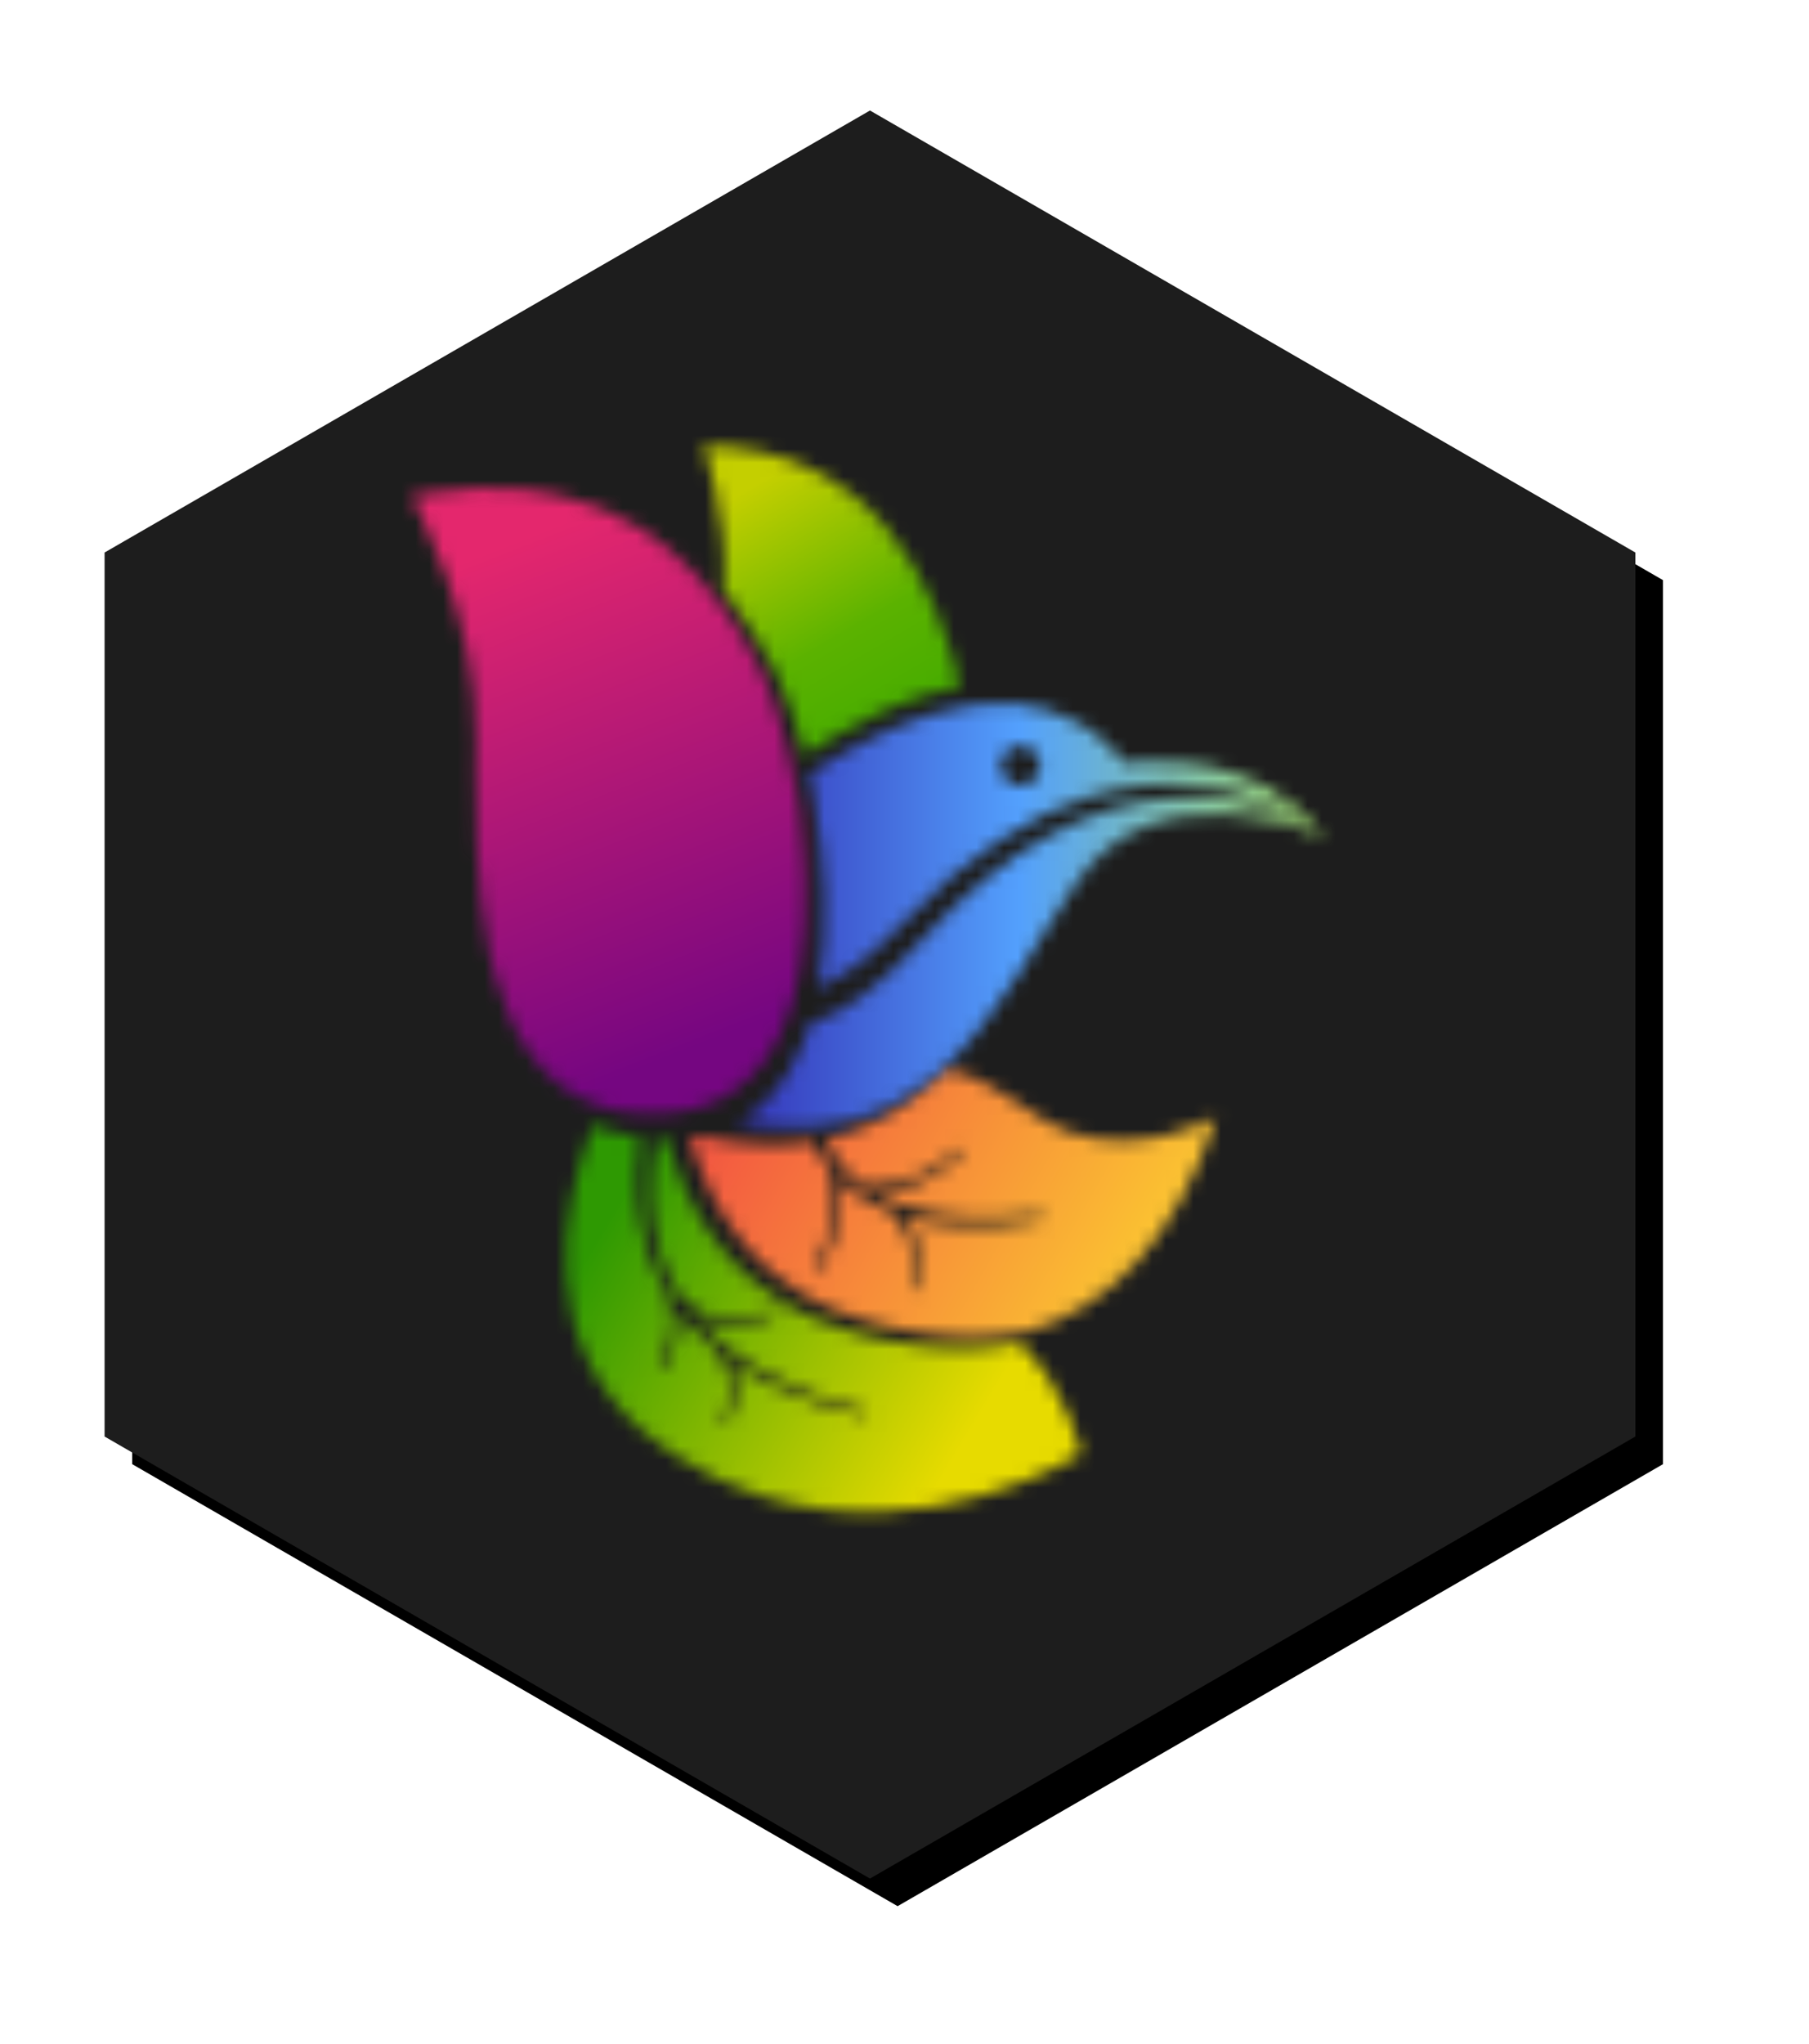
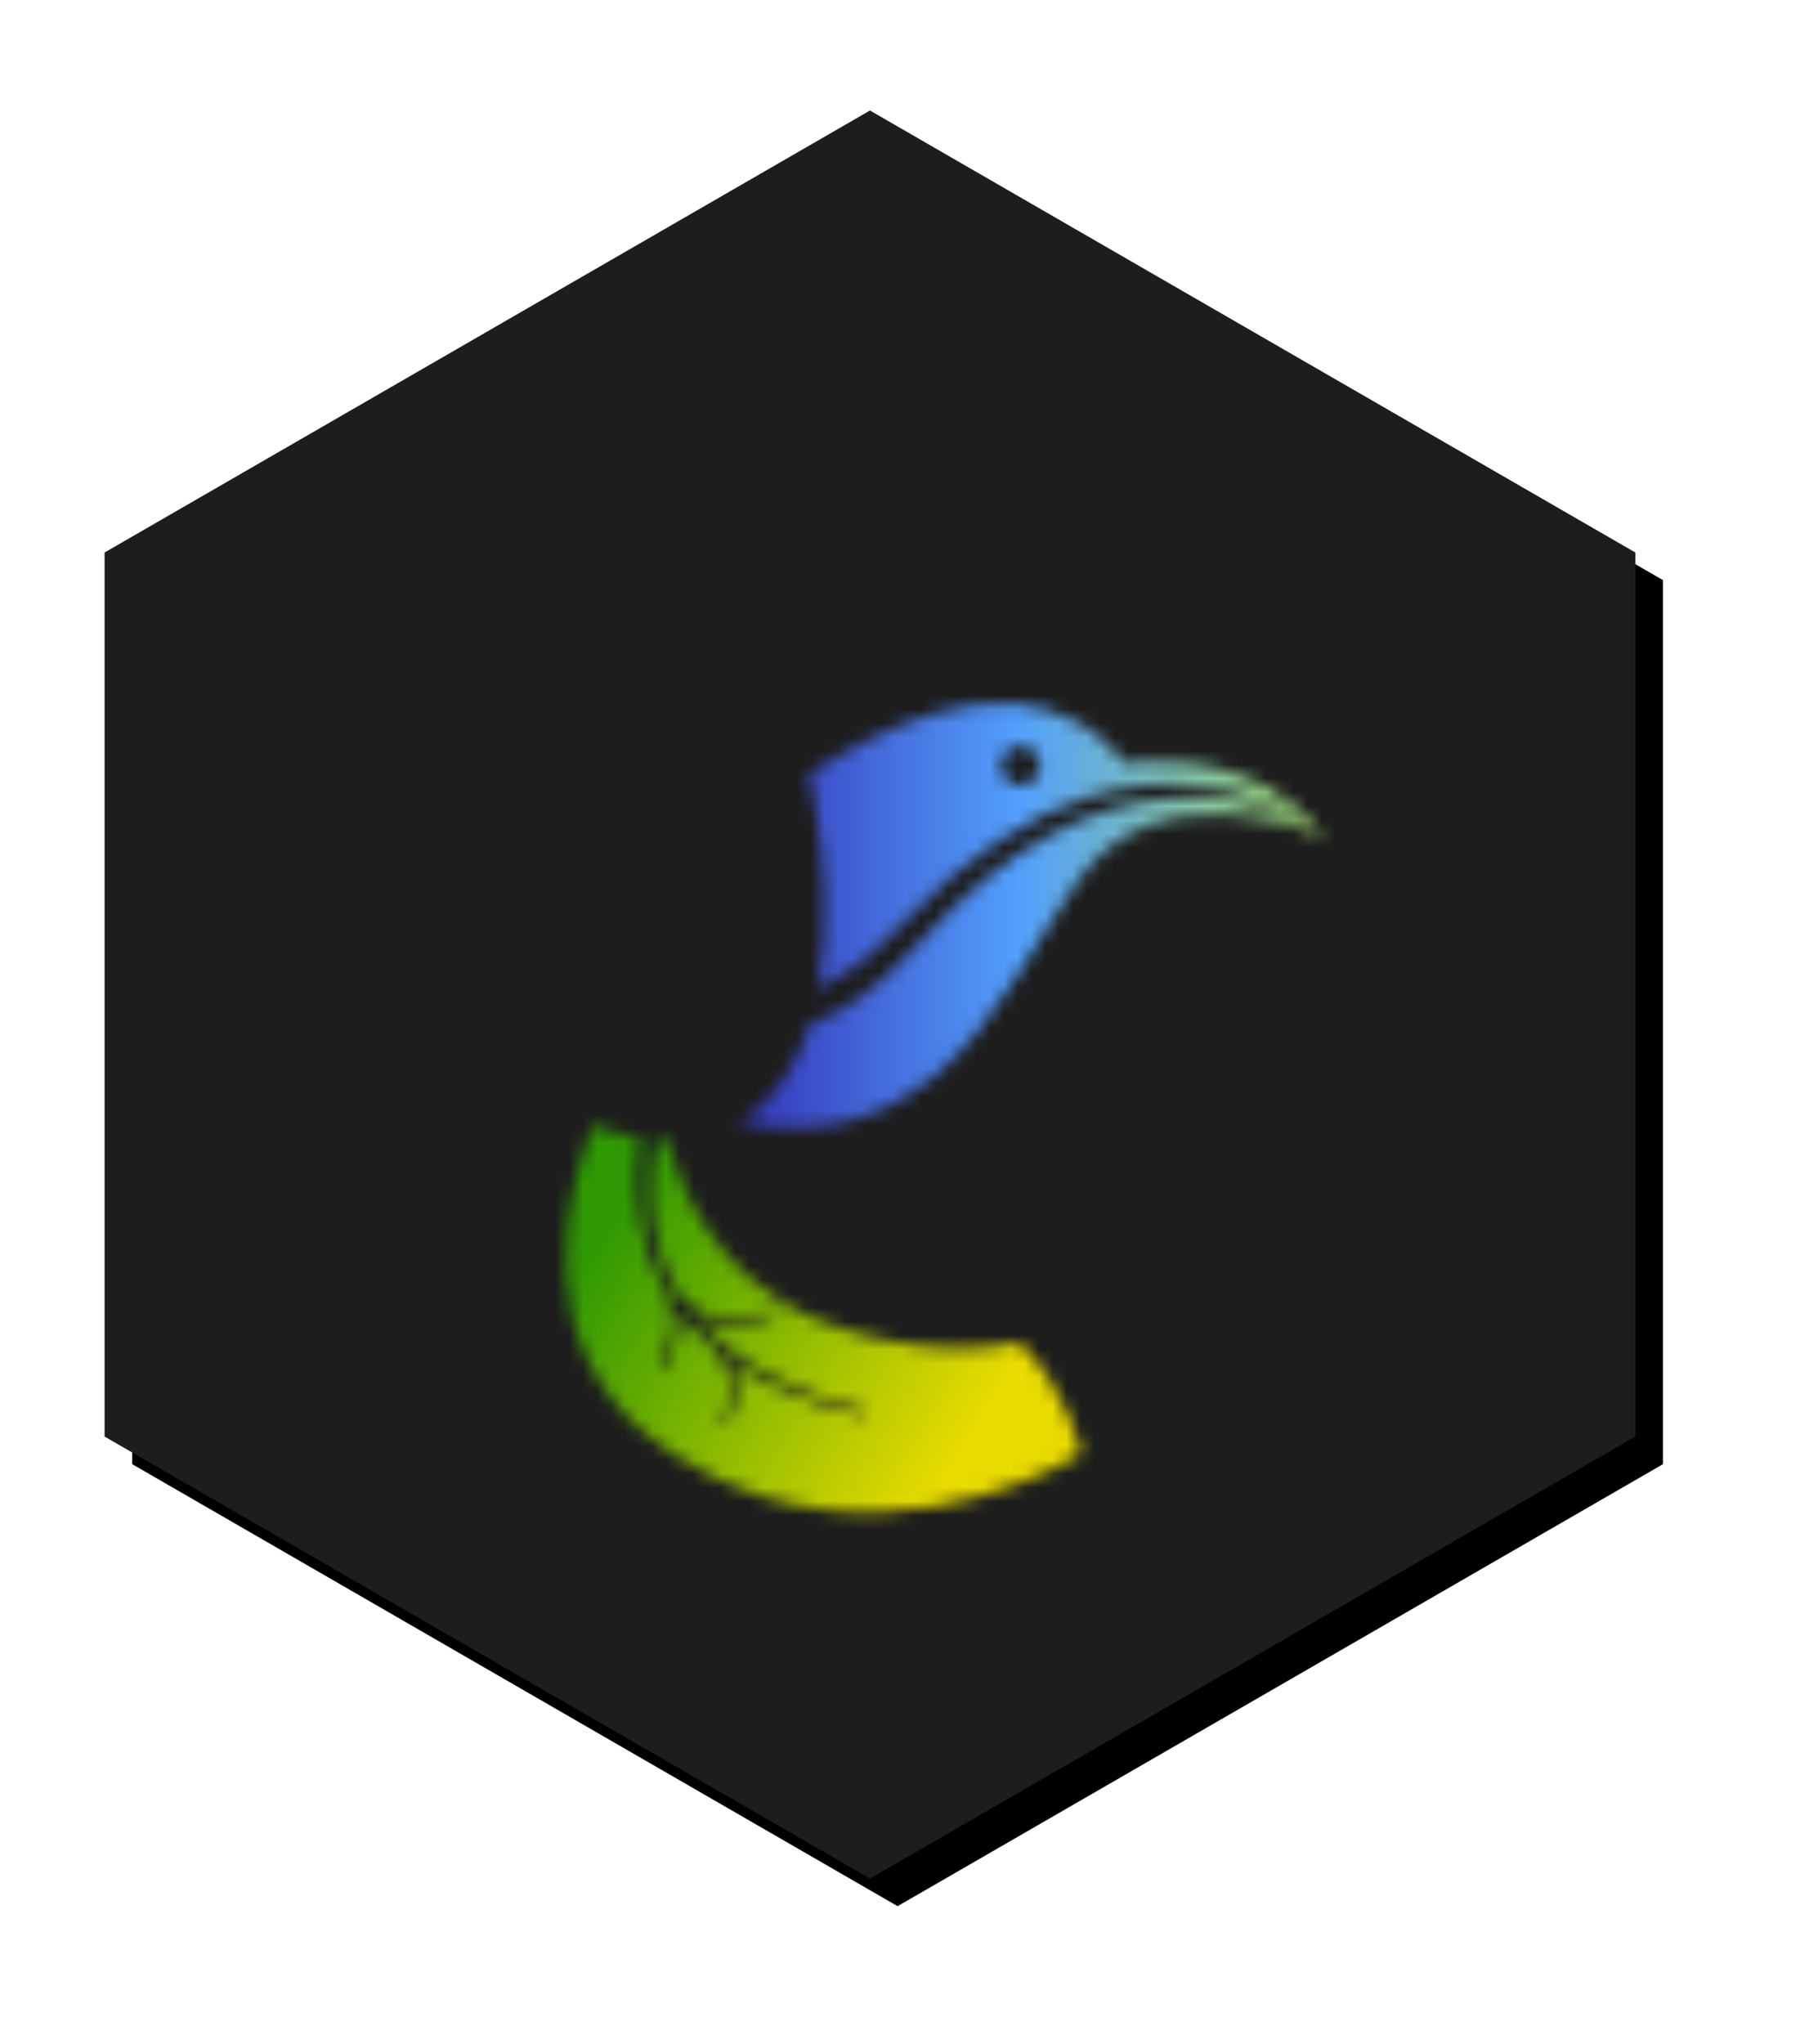
<svg xmlns="http://www.w3.org/2000/svg" xmlns:xlink="http://www.w3.org/1999/xlink" width="131px" height="148px" viewBox="0 0 131 148" version="1.1">
  <title>app_zoo</title>
  <desc>Created with Sketch.</desc>
  <defs>
    <polygon id="path-1" points="64 0 119.426 32 119.426 96 64 128 8.574 96 8.574 32" />
    <filter x="-4.2%" y="-11.2%" width="111.6%" height="125.5%" filterUnits="objectBoundingBox" id="filter-2">
      <feMorphology radius="1" operator="dilate" in="SourceAlpha" result="shadowSpreadOuter1" />
      <feOffset dx="2" dy="2" in="shadowSpreadOuter1" result="shadowOffsetOuter1" />
      <feGaussianBlur stdDeviation="4" in="shadowOffsetOuter1" result="shadowBlurOuter1" />
      <feColorMatrix values="0 0 0 0 0   0 0 0 0 0   0 0 0 0 0  0 0 0 0.5 0" type="matrix" in="shadowBlurOuter1" />
    </filter>
-     <path d="M18.546,0.151 C18.631,0.162 18.718,0.183 18.805,0.205 C22.424,1.034 24.81,3.754 27.261,4.632 C32.814,6.631 37.927,3.727 38.163,3.593 L38.163,3.593 C35.195,12.658 30.315,17.376 24.61,19.127 C24.218,19.208 23.83,19.273 23.437,19.327 C23.14,19.375 22.85,19.402 22.548,19.429 C22.462,19.44 22.375,19.445 22.289,19.456 C21.95,19.483 21.599,19.505 21.255,19.515 C20.791,19.532 20.329,19.532 19.86,19.515 L19.86,19.515 L19.817,19.515 C19.704,19.515 19.596,19.51 19.477,19.505 C19.386,19.505 19.294,19.499 19.203,19.489 C19.047,19.483 18.89,19.472 18.74,19.462 C18.443,19.44 18.147,19.413 17.845,19.38 L17.845,19.38 C17.694,19.365 17.544,19.348 17.398,19.332 C16.8,19.257 16.203,19.159 15.599,19.047 C15.298,18.988 14.996,18.929 14.7,18.858 C14.544,18.826 14.398,18.793 14.247,18.756 C14.096,18.718 13.946,18.681 13.795,18.643 C13.493,18.573 13.191,18.492 12.89,18.406 C12.066,18.174 11.285,17.899 10.557,17.597 C10.455,17.555 10.358,17.512 10.266,17.468 C10.089,17.393 9.911,17.312 9.733,17.226 C9.631,17.178 9.534,17.129 9.431,17.075 C9.281,17.005 9.136,16.93 8.99,16.849 C8.866,16.784 8.742,16.72 8.624,16.65 C8.441,16.548 8.258,16.44 8.085,16.332 C8.02,16.294 7.956,16.251 7.891,16.213 C7.298,15.837 6.744,15.437 6.226,15.012 C6.125,14.931 6.027,14.845 5.925,14.759 C5.828,14.678 5.736,14.597 5.645,14.517 L5.645,14.517 L5.607,14.484 C5.515,14.403 5.43,14.323 5.343,14.242 C5.23,14.134 5.111,14.021 5.004,13.908 C4.934,13.838 4.864,13.768 4.794,13.692 C4.702,13.606 4.616,13.515 4.53,13.418 C4.276,13.143 4.034,12.863 3.803,12.577 C3.523,12.239 3.259,11.888 3.016,11.532 C2.946,11.435 2.887,11.338 2.822,11.247 C2.779,11.188 2.736,11.123 2.698,11.064 C2.639,10.972 2.58,10.881 2.527,10.79 C2.45,10.676 2.381,10.557 2.316,10.444 C2.262,10.358 2.208,10.272 2.16,10.18 C2.1,10.078 2.041,9.976 1.988,9.873 C1.923,9.75 1.852,9.631 1.793,9.512 C1.643,9.222 1.497,8.931 1.363,8.645 C1.314,8.543 1.271,8.435 1.222,8.332 C1.174,8.23 1.131,8.128 1.088,8.02 C1.045,7.918 1.001,7.816 0.959,7.713 L0.894,7.56 L0.894,7.56 L0.834,7.406 C0.797,7.304 0.753,7.196 0.716,7.1 C0.641,6.889 0.565,6.69 0.501,6.485 C0.463,6.383 0.431,6.286 0.398,6.184 C0.329,5.979 0.269,5.78 0.21,5.58 C0.178,5.473 0.146,5.365 0.119,5.252 L0.119,5.252 L0.075,5.101 C0.285,5.074 0.496,5.036 0.695,4.993 L0.695,4.993 L0.77,4.977 C1.12,5.063 1.47,5.134 1.815,5.198 C2.332,5.295 2.839,5.376 3.329,5.435 C3.759,5.489 4.185,5.532 4.595,5.559 C6.162,5.672 7.61,5.612 8.947,5.391 C9.292,6.141 9.717,6.819 10.212,7.428 C10.374,8.107 10.45,8.759 10.445,9.399 C10.455,9.534 10.445,9.669 10.433,9.82 C10.428,9.9 10.423,9.981 10.418,10.068 C10.407,10.289 10.396,10.498 10.353,10.713 L10.353,10.713 L10.245,11.37 L10.068,12.045 C10.003,12.33 9.895,12.605 9.782,12.89 C9.723,13.03 9.668,13.175 9.62,13.31 C9.507,13.574 9.378,13.832 9.243,14.091 C9.167,14.242 9.092,14.393 9.017,14.544 C8.969,14.641 9.011,14.759 9.109,14.812 C9.205,14.862 9.324,14.824 9.378,14.727 C9.453,14.582 9.534,14.441 9.609,14.301 C9.76,14.037 9.906,13.773 10.041,13.483 C10.094,13.348 10.153,13.213 10.218,13.073 C10.342,12.788 10.477,12.491 10.552,12.179 L10.552,12.179 L10.762,11.495 L10.896,10.816 C10.956,10.584 10.977,10.348 10.999,10.094 C11.005,10.019 11.015,9.944 11.026,9.862 C11.042,9.706 11.058,9.545 11.052,9.394 C11.07,9.049 11.058,8.688 11.026,8.311 C12.039,9.275 13.277,10.03 14.727,10.563 C15.055,10.967 15.325,11.382 15.54,11.812 C15.593,11.91 15.637,12.012 15.674,12.114 C15.701,12.174 15.729,12.233 15.761,12.308 C15.831,12.47 15.895,12.621 15.939,12.788 L15.939,12.788 L16.1,13.294 L16.214,13.849 C16.272,14.07 16.289,14.301 16.31,14.549 C16.321,14.673 16.332,14.797 16.348,14.91 C16.364,15.141 16.359,15.378 16.359,15.616 C16.359,15.75 16.353,15.879 16.359,16.014 C16.359,16.121 16.445,16.213 16.558,16.213 C16.666,16.213 16.757,16.127 16.763,16.014 C16.763,15.885 16.768,15.755 16.779,15.626 C16.79,15.378 16.8,15.136 16.795,14.877 C16.784,14.759 16.779,14.641 16.768,14.517 C16.757,14.263 16.746,13.999 16.692,13.751 L16.692,13.751 L16.596,13.175 L16.45,12.642 C16.407,12.454 16.337,12.27 16.262,12.076 C16.235,12.022 16.214,11.964 16.191,11.904 C16.149,11.78 16.1,11.656 16.047,11.554 C15.944,11.328 15.826,11.102 15.691,10.875 C20.371,12.206 25.462,11.058 25.515,11.048 C25.618,11.021 25.689,10.919 25.667,10.816 C25.65,10.709 25.559,10.638 25.446,10.649 C23.501,10.854 21.772,10.919 20.15,10.838 C19.871,10.832 19.591,10.805 19.316,10.778 C19.154,10.763 18.998,10.746 18.847,10.736 C18.557,10.709 18.271,10.665 17.98,10.622 C17.835,10.6 17.694,10.579 17.56,10.563 C16.617,10.374 15.831,10.186 15.071,9.906 C14.544,9.711 14.043,9.485 13.568,9.233 C14.031,9.19 14.473,9.108 14.877,9.001 C15.044,8.974 15.201,8.92 15.351,8.871 C15.426,8.845 15.497,8.824 15.583,8.797 C15.804,8.726 16.035,8.656 16.25,8.553 L16.25,8.553 L16.908,8.263 L17.506,7.929 C17.802,7.784 18.061,7.59 18.314,7.406 C18.438,7.321 18.562,7.234 18.696,7.142 C18.933,6.959 19.16,6.76 19.386,6.561 C19.51,6.452 19.633,6.345 19.757,6.237 C19.844,6.168 19.854,6.043 19.785,5.957 C19.714,5.871 19.591,5.855 19.504,5.925 C19.37,6.028 19.241,6.13 19.116,6.237 C18.89,6.42 18.664,6.604 18.438,6.765 C18.303,6.847 18.174,6.932 18.05,7.019 C17.791,7.191 17.55,7.352 17.275,7.477 L17.275,7.477 L16.681,7.784 L16.035,8.036 C15.841,8.123 15.637,8.176 15.416,8.236 C15.336,8.257 15.26,8.279 15.179,8.306 C15.039,8.344 14.91,8.387 14.753,8.403 C14.075,8.559 13.326,8.618 12.529,8.58 C11.936,8.155 11.43,7.676 11.026,7.169 C10.53,6.544 10.148,5.887 9.906,5.209 C11.188,4.929 12.362,4.503 13.456,3.964 C14.494,3.452 15.454,2.839 16.348,2.138 C16.736,1.837 17.113,1.519 17.473,1.185 C17.845,0.856 18.201,0.511 18.546,0.151 Z" id="path-3" />
    <linearGradient x1="0%" y1="33.132%" x2="102%" y2="67.205%" id="linearGradient-5">
      <stop stop-color="#F24A43" offset="0%" />
      <stop stop-color="#FDE02D" offset="100%" />
    </linearGradient>
    <path d="M2.221,0.245 C2.625,0.434 3.039,0.595 3.481,0.736 C4.149,0.951 4.86,1.102 5.625,1.193 C5.614,1.28 5.598,1.365 5.588,1.452 C5.377,3.009 5.34,4.425 5.458,5.783 C5.657,8.212 6.39,10.545 7.559,12.484 L7.559,12.484 L7.607,12.624 C7.79,13.222 7.882,13.793 7.877,14.353 C7.882,14.439 7.877,14.525 7.871,14.616 L7.871,14.616 L7.86,14.773 C7.85,14.913 7.845,15.053 7.818,15.198 L7.818,15.198 L7.747,15.629 L7.629,16.077 C7.586,16.259 7.521,16.432 7.445,16.62 C7.408,16.712 7.37,16.809 7.338,16.895 C7.262,17.073 7.176,17.239 7.09,17.412 C7.041,17.51 6.993,17.606 6.945,17.704 C6.896,17.8 6.934,17.919 7.036,17.972 C7.133,18.021 7.252,17.983 7.306,17.887 C7.354,17.789 7.408,17.698 7.462,17.601 C7.559,17.429 7.656,17.256 7.742,17.062 C7.78,16.97 7.818,16.884 7.86,16.793 C7.941,16.605 8.033,16.405 8.081,16.195 L8.081,16.195 L8.221,15.737 L8.313,15.296 C8.35,15.139 8.367,14.983 8.383,14.81 L8.383,14.81 L8.394,14.66 C8.41,14.552 8.421,14.439 8.415,14.347 C8.426,14.153 8.421,13.96 8.41,13.755 L8.41,13.755 L8.464,13.83 C9.159,14.74 9.988,15.597 10.99,16.437 L10.99,16.437 L11.012,16.47 C11.287,16.772 11.523,17.165 11.707,17.595 C11.895,18.043 12.003,18.484 12.046,18.921 C12.056,18.99 12.056,19.055 12.056,19.125 L12.056,19.125 L12.062,19.249 C12.067,19.357 12.073,19.464 12.056,19.583 L12.056,19.583 L12.035,19.922 L11.976,20.283 C11.959,20.429 11.917,20.569 11.873,20.725 C11.852,20.8 11.83,20.875 11.814,20.946 C11.765,21.086 11.711,21.226 11.658,21.366 C11.626,21.447 11.593,21.528 11.561,21.609 C11.523,21.711 11.571,21.824 11.674,21.867 L11.674,21.867 L11.75,21.883 C11.83,21.883 11.906,21.834 11.938,21.759 L11.938,21.759 L12.035,21.538 C12.1,21.388 12.17,21.237 12.229,21.075 C12.25,21 12.277,20.929 12.299,20.86 C12.359,20.698 12.412,20.531 12.439,20.364 L12.439,20.364 L12.52,19.987 L12.563,19.637 C12.579,19.513 12.584,19.39 12.584,19.238 L12.584,19.238 L12.584,19.125 C12.59,19.033 12.59,18.942 12.579,18.867 C12.563,18.409 12.466,17.924 12.294,17.429 C12.606,17.649 12.929,17.865 13.268,18.054 C13.371,18.113 13.468,18.172 13.57,18.237 C13.769,18.36 13.974,18.484 14.19,18.586 L14.19,18.586 L15.127,19.061 C17.066,20.003 19.248,20.741 21.806,21.317 C21.919,21.339 22.022,21.275 22.049,21.167 C22.075,21.059 22.01,20.951 21.903,20.925 C19.113,20.208 16.791,19.33 14.803,18.242 L14.803,18.242 L13.91,17.741 C13.721,17.639 13.543,17.52 13.371,17.396 C13.268,17.326 13.166,17.262 13.058,17.191 C12.628,16.928 12.224,16.605 11.83,16.292 L11.83,16.292 L11.561,16.077 L11.517,16.022 L11.41,15.963 C10.823,15.446 10.279,14.913 9.795,14.358 L9.795,14.358 L9.945,14.418 C10.591,14.649 11.216,14.778 11.792,14.8 C11.906,14.81 12.019,14.81 12.127,14.805 L12.127,14.805 L12.288,14.805 C12.445,14.805 12.606,14.805 12.762,14.778 L12.762,14.778 L13.237,14.725 L13.673,14.628 C13.894,14.59 14.098,14.52 14.298,14.455 C14.389,14.423 14.481,14.391 14.588,14.358 C14.776,14.289 14.959,14.207 15.138,14.121 C15.24,14.078 15.337,14.035 15.434,13.991 C15.536,13.949 15.58,13.835 15.542,13.733 C15.498,13.631 15.386,13.582 15.283,13.62 C15.18,13.658 15.078,13.701 14.976,13.739 C14.798,13.814 14.62,13.884 14.454,13.943 C14.357,13.965 14.26,13.997 14.157,14.024 C13.969,14.083 13.786,14.137 13.592,14.164 L13.592,14.164 L13.166,14.239 L12.708,14.277 C12.569,14.293 12.433,14.289 12.288,14.283 L12.288,14.283 L12.127,14.277 C12.04,14.277 11.949,14.277 11.841,14.261 C11.308,14.224 10.742,14.083 10.166,13.852 C9.616,13.626 9.115,13.324 8.717,12.979 C7.295,10.9 6.498,8.379 6.401,5.675 C6.347,4.452 6.449,3.132 6.697,1.748 C6.724,1.592 6.756,1.436 6.789,1.28 C7.058,1.296 7.332,1.296 7.612,1.285 C7.635,1.382 7.662,1.479 7.689,1.57 C7.72,1.684 7.753,1.797 7.785,1.91 C7.85,2.12 7.914,2.325 7.984,2.54 C8.017,2.643 8.049,2.745 8.087,2.852 C8.156,3.062 8.232,3.273 8.313,3.489 C8.35,3.59 8.394,3.704 8.437,3.811 C8.48,3.919 8.517,4.021 8.566,4.129 C8.609,4.237 8.652,4.344 8.701,4.452 C8.744,4.555 8.787,4.668 8.835,4.77 C8.884,4.878 8.938,4.991 8.98,5.093 C9.121,5.395 9.272,5.696 9.433,5.998 C9.493,6.122 9.563,6.246 9.632,6.375 C9.692,6.483 9.751,6.591 9.816,6.693 C9.864,6.784 9.918,6.876 9.972,6.967 C10.042,7.087 10.117,7.205 10.193,7.323 C10.252,7.42 10.311,7.517 10.37,7.609 C10.414,7.673 10.456,7.738 10.5,7.803 C10.564,7.9 10.635,7.997 10.704,8.099 C10.952,8.466 11.227,8.831 11.517,9.187 C11.761,9.483 12.013,9.774 12.277,10.06 C12.363,10.157 12.46,10.248 12.552,10.346 C12.622,10.42 12.697,10.496 12.768,10.572 C12.881,10.684 13.005,10.803 13.123,10.911 C13.214,10.997 13.301,11.083 13.398,11.164 L13.398,11.164 L13.435,11.201 C13.527,11.288 13.624,11.369 13.727,11.454 C13.829,11.541 13.931,11.628 14.039,11.713 C14.577,12.155 15.153,12.575 15.773,12.963 C15.837,13.006 15.902,13.044 15.972,13.087 C16.15,13.2 16.339,13.313 16.533,13.415 C16.656,13.491 16.786,13.555 16.915,13.626 C17.066,13.712 17.217,13.788 17.373,13.862 C17.475,13.916 17.578,13.965 17.691,14.018 C17.869,14.105 18.052,14.191 18.24,14.272 C18.337,14.315 18.439,14.358 18.542,14.401 C19.296,14.719 20.11,14.999 20.966,15.242 C21.278,15.327 21.591,15.414 21.903,15.49 C22.064,15.532 22.221,15.57 22.377,15.608 C22.533,15.646 22.69,15.683 22.846,15.715 C23.158,15.786 23.471,15.85 23.784,15.91 C24.408,16.028 25.033,16.125 25.652,16.205 C25.803,16.222 25.959,16.238 26.11,16.254 L26.11,16.254 C26.433,16.292 26.74,16.319 27.047,16.34 C27.209,16.351 27.365,16.362 27.527,16.372 C27.624,16.378 27.72,16.384 27.818,16.384 L27.818,16.384 L28.168,16.399 L28.178,16.399 C28.577,16.41 28.97,16.41 29.369,16.399 L29.369,16.399 L29.374,16.399 L29.374,16.394 L29.384,16.399 C29.477,16.399 29.572,16.399 29.665,16.394 C29.983,16.384 30.311,16.367 30.63,16.34 L30.63,16.34 L30.731,16.335 C30.829,16.324 30.92,16.319 31.006,16.308 C31.098,16.297 31.195,16.292 31.287,16.281 C31.502,16.259 31.711,16.232 31.927,16.201 C32.31,16.151 32.687,16.087 33.064,16.012 C36.56,19.303 37.508,23.881 37.546,24.081 L37.546,24.081 L37.551,24.087 C37.551,24.087 34.744,25.847 30.393,27.092 C26.115,28.315 20.342,29.037 14.265,27.087 C12.202,26.424 10.101,25.454 8.017,24.087 C7.235,23.569 6.519,23.035 5.873,22.475 C-1.911,15.759 0.023,6.203 1.951,0.951 C2.043,0.709 2.134,0.471 2.221,0.245 Z" id="path-6" />
    <linearGradient x1="11.539%" y1="35.812%" x2="77.423%" y2="66.918%" id="linearGradient-8">
      <stop stop-color="#2E9902" offset="0%" />
      <stop stop-color="#E7DB00" offset="100%" />
    </linearGradient>
-     <path d="M0.351,0.236 C12.961,0.435 17.249,10.53 18.973,17.699 C18.822,17.726 18.676,17.753 18.525,17.786 C17.151,18.065 15.806,18.496 14.502,19.018 C13.957,19.234 13.414,19.471 12.891,19.719 C10.936,20.629 9.153,21.696 7.688,22.666 C7.122,20.392 6.443,18.426 5.753,16.988 C5.668,16.81 5.582,16.638 5.496,16.476 C4.725,15.027 3.841,13.541 2.807,12.113 C2.495,11.683 2.167,11.252 1.822,10.831 C2.204,5.52 0.399,0.382 0.351,0.241 L0.351,0.241 L0.346,0.236 L0.351,0.236 Z" id="path-9" />
    <linearGradient x1="32.433%" y1="18.963%" x2="63.308%" y2="79.85%" id="linearGradient-11">
      <stop stop-color="#C4CF00" offset="0%" />
      <stop stop-color="#5BB200" offset="65.378%" />
      <stop stop-color="#49AD00" offset="100%" />
    </linearGradient>
    <path d="M17.879,0.137 C21.133,-0.181 24.365,0.513 27.052,3.067 C27.468,3.461 27.871,3.897 28.26,4.381 C28.26,4.381 35.461,3.169 40.681,7.587 C41.403,8.189 42.087,8.911 42.706,9.751 L42.706,9.751 L42.706,9.752 L42.714,9.758 L42.706,9.755 L42.706,9.757 L42.7,9.751 C42.167,9.526 30.65,4.596 24.828,12.951 C21.881,17.169 19.226,22.717 15.062,26.493 L15.062,26.493 L15.057,26.498 C14.97,26.579 14.885,26.655 14.793,26.73 C14.707,26.811 14.615,26.886 14.523,26.967 C14.34,27.118 14.157,27.269 13.974,27.414 C13.333,27.91 12.66,28.362 11.944,28.771 L11.944,28.771 L11.911,28.788 C11.819,28.836 11.728,28.89 11.636,28.938 C11.544,28.987 11.453,29.04 11.356,29.084 C11.168,29.181 10.979,29.272 10.785,29.359 C10.403,29.536 10.005,29.698 9.601,29.844 C9.395,29.918 9.186,29.989 8.976,30.053 C8.765,30.118 8.555,30.177 8.34,30.231 C8.184,30.274 8.028,30.312 7.871,30.349 C7.774,30.371 7.677,30.393 7.58,30.414 L7.58,30.414 L7.505,30.43 C7.343,30.463 7.171,30.495 7.004,30.522 C6.784,30.56 6.557,30.592 6.325,30.619 L6.325,30.619 C6.261,30.63 6.196,30.641 6.132,30.646 L6.132,30.646 L6.029,30.657 L5.927,30.668 C5.84,30.678 5.754,30.684 5.668,30.695 L5.668,30.695 L5.63,30.695 L5.593,30.7 L5.447,30.71 C5.377,30.716 5.308,30.722 5.243,30.727 L5.243,30.727 L5.237,30.722 C5.151,30.727 5.065,30.732 4.979,30.737 L4.979,30.737 L4.925,30.737 C4.828,30.743 4.725,30.749 4.624,30.749 C4.462,30.754 4.3,30.759 4.138,30.759 C3.934,30.759 3.734,30.754 3.53,30.749 C3.384,30.749 3.233,30.743 3.088,30.732 L3.088,30.732 L3.067,30.732 C2.991,30.727 2.905,30.722 2.824,30.716 C2.7,30.71 2.576,30.7 2.447,30.689 L2.447,30.689 L2.388,30.684 C2.317,30.678 2.243,30.673 2.172,30.668 L2.172,30.668 L2.129,30.662 L2.102,30.662 C1.978,30.651 1.849,30.635 1.725,30.619 C1.37,30.581 1.009,30.533 0.642,30.474 L0.642,30.474 L0.508,30.452 C0.405,30.43 0.303,30.414 0.201,30.393 L0.201,30.393 L0.222,30.387 L0.33,30.328 C0.551,30.199 0.767,30.07 0.97,29.93 C1.127,29.822 1.272,29.714 1.424,29.601 L1.424,29.601 L1.585,29.477 C1.65,29.423 1.72,29.364 1.785,29.305 L1.785,29.305 L1.94,29.165 C2.108,29.019 2.264,28.874 2.415,28.718 C3.508,27.602 4.343,26.213 4.962,24.645 C5.146,24.193 5.308,23.724 5.452,23.24 C7.677,22.587 10.289,20.81 13.344,17.406 C20.185,9.795 26.53,7.29 31.561,6.912 C37.911,6.439 42.162,9.358 42.668,9.724 C42.318,9.429 40.287,7.807 37.023,6.778 C36.022,6.466 34.906,6.207 33.689,6.056 C31.325,5.771 28.571,5.905 25.533,6.87 C21.537,8.135 17.039,10.834 12.267,15.887 C11.68,16.506 11.104,17.067 10.543,17.584 C8.959,19.022 7.456,20.04 6.051,20.708 C6.81,16.398 6.53,11.438 5.759,7.074 C5.732,6.93 5.711,6.789 5.679,6.649 C5.588,6.153 5.49,5.663 5.388,5.183 L5.388,5.183 L5.383,5.179 C5.496,5.108 5.614,5.033 5.732,4.958 C6.471,4.484 7.279,3.988 8.146,3.514 C8.323,3.417 8.507,3.314 8.69,3.217 C9.169,2.959 9.67,2.706 10.182,2.463 C10.258,2.426 10.333,2.389 10.414,2.35 C10.548,2.286 10.683,2.227 10.818,2.168 L10.818,2.168 L10.925,2.119 C11.141,2.022 11.356,1.931 11.577,1.839 C11.728,1.774 11.873,1.71 12.024,1.65 L12.024,1.65 L12.277,1.553 C12.369,1.516 12.46,1.483 12.557,1.446 C12.654,1.408 12.751,1.37 12.849,1.337 C12.929,1.305 13.016,1.278 13.096,1.251 C13.328,1.166 13.559,1.09 13.791,1.015 C13.948,0.966 14.109,0.918 14.265,0.869 C14.384,0.832 14.496,0.799 14.615,0.767 C14.75,0.729 14.885,0.691 15.024,0.659 C15.364,0.568 15.709,0.486 16.048,0.422 C16.252,0.379 16.462,0.336 16.673,0.298 C17.077,0.234 17.481,0.174 17.879,0.137 Z M20.697,3.142 C19.91,3.142 19.27,3.783 19.27,4.575 C19.27,5.362 19.91,6.002 20.697,6.002 C21.489,6.002 22.129,5.362 22.129,4.575 C22.129,3.783 21.489,3.142 20.697,3.142 Z" id="path-12" />
    <linearGradient x1="0.258%" y1="49.75%" x2="101.258%" y2="49.75%" id="linearGradient-14">
      <stop stop-color="#3023AE" offset="0%" />
      <stop stop-color="#53A0FD" offset="47.525%" />
      <stop stop-color="#B4EC51" offset="100%" />
    </linearGradient>
-     <path d="M1.636,0.399 C3.829,0.076 5.833,-0.005 7.659,0.119 C8.019,0.14 8.37,0.173 8.714,0.216 C9.473,0.297 10.201,0.421 10.901,0.577 C13.099,1.062 15.006,1.87 16.665,2.894 C17.43,3.367 18.141,3.879 18.803,4.433 C20.322,5.683 21.604,7.132 22.698,8.641 C22.843,8.84 22.984,9.039 23.118,9.238 C23.226,9.395 23.333,9.551 23.435,9.707 C23.495,9.793 23.554,9.885 23.608,9.971 C23.705,10.122 23.802,10.268 23.894,10.418 C24.206,10.919 24.502,11.42 24.782,11.921 C24.95,12.222 25.117,12.519 25.272,12.82 C25.342,12.95 25.412,13.085 25.477,13.224 L25.477,13.224 L25.52,13.305 C25.574,13.418 25.628,13.537 25.682,13.66 C25.757,13.823 25.833,13.989 25.903,14.162 C25.968,14.313 26.026,14.469 26.091,14.63 C26.199,14.9 26.301,15.18 26.404,15.471 C26.447,15.6 26.49,15.724 26.533,15.853 C26.754,16.5 26.964,17.194 27.158,17.927 C27.223,18.153 27.281,18.38 27.336,18.616 C27.373,18.74 27.4,18.864 27.433,18.993 L27.433,18.993 L27.433,18.999 L27.454,19.085 L27.454,19.096 C27.492,19.258 27.534,19.425 27.572,19.591 C27.621,19.802 27.67,20.012 27.713,20.227 C27.755,20.426 27.799,20.626 27.836,20.825 C27.88,21.035 27.923,21.245 27.961,21.46 C27.988,21.595 28.009,21.73 28.036,21.87 C28.063,22.016 28.084,22.161 28.111,22.311 L28.111,22.311 L28.111,22.322 C28.165,22.485 28.209,22.64 28.257,22.802 L28.257,22.802 L28.257,22.807 L28.338,23.513 C28.386,23.917 28.424,24.321 28.456,24.725 L28.456,24.725 L28.461,24.801 L28.467,24.843 L28.467,24.854 C28.499,25.129 28.526,25.404 28.553,25.683 L28.553,25.683 L28.601,26.217 C28.607,26.309 28.618,26.4 28.623,26.492 L28.623,26.492 L28.628,26.584 L28.633,26.664 L28.639,26.767 C28.65,26.901 28.66,27.041 28.666,27.181 L28.666,27.181 L28.677,27.375 C28.693,27.585 28.698,27.795 28.709,28.005 C28.715,28.091 28.715,28.178 28.715,28.258 C28.725,28.426 28.73,28.592 28.73,28.759 C28.752,29.605 28.742,30.445 28.704,31.275 C28.698,31.404 28.693,31.533 28.682,31.658 C28.677,31.781 28.671,31.911 28.66,32.034 C28.607,32.831 28.521,33.618 28.402,34.383 L28.402,34.383 L28.397,34.415 C28.365,34.598 28.338,34.776 28.305,34.948 C28.273,35.136 28.235,35.326 28.197,35.514 C28.159,35.703 28.122,35.886 28.079,36.069 L28.079,36.069 L28.063,36.139 C28.047,36.209 28.03,36.279 28.009,36.349 C27.961,36.564 27.907,36.775 27.847,36.979 C27.831,37.039 27.815,37.092 27.799,37.146 C27.777,37.222 27.755,37.296 27.729,37.372 C27.718,37.431 27.696,37.49 27.681,37.544 L27.681,37.544 L27.659,37.599 L27.616,37.728 L27.605,37.76 C27.567,37.884 27.525,38.019 27.475,38.142 L27.475,38.142 L27.465,38.186 L27.422,38.31 L27.384,38.417 L27.378,38.428 L27.368,38.455 L27.363,38.46 C27.341,38.52 27.319,38.578 27.292,38.638 L27.292,38.638 L27.277,38.687 L27.244,38.757 L27.228,38.795 C27.19,38.902 27.147,39.005 27.098,39.107 L27.098,39.107 L27.098,39.118 C27.066,39.188 27.034,39.258 27.002,39.328 L27.002,39.328 L26.985,39.366 C26.904,39.543 26.818,39.721 26.732,39.893 L26.732,39.893 L26.71,39.931 C26.679,40.001 26.646,40.06 26.609,40.125 L26.609,40.125 L26.565,40.206 C26.522,40.287 26.473,40.367 26.431,40.448 L26.431,40.448 L26.404,40.491 L26.301,40.669 L26.243,40.766 C26.172,40.873 26.102,40.982 26.032,41.089 L26.032,41.089 L25.968,41.191 L25.908,41.272 C25.849,41.359 25.79,41.445 25.73,41.526 L25.73,41.526 L25.66,41.617 L25.574,41.73 L25.563,41.741 L25.483,41.849 C25.428,41.919 25.374,41.984 25.31,42.053 L25.31,42.053 L25.197,42.188 L25.132,42.258 C25.073,42.328 25.014,42.387 24.955,42.452 L24.955,42.452 L24.917,42.489 L24.831,42.576 C24.767,42.646 24.702,42.71 24.631,42.781 L24.631,42.781 L24.599,42.813 L24.513,42.894 L24.492,42.915 L24.362,43.028 L24.233,43.141 C24.168,43.201 24.104,43.254 24.039,43.303 L24.039,43.303 L24.039,43.308 L23.883,43.427 C23.812,43.481 23.743,43.534 23.673,43.583 C23.597,43.637 23.527,43.686 23.452,43.74 C23.258,43.874 23.053,43.998 22.837,44.117 L22.837,44.117 L22.736,44.176 L22.687,44.203 L22.611,44.24 L22.569,44.267 L22.445,44.327 L22.412,44.343 L22.261,44.412 L22.218,44.434 L22.153,44.466 C22.051,44.515 21.95,44.558 21.847,44.595 L21.847,44.595 L21.831,44.601 L21.803,44.617 L21.793,44.617 L21.755,44.633 L21.744,44.639 L21.669,44.666 L21.599,44.693 L21.443,44.752 C21.356,44.784 21.271,44.811 21.184,44.838 L21.184,44.838 L21.114,44.86 L21.071,44.876 L20.99,44.897 C20.893,44.924 20.791,44.951 20.694,44.978 C20.591,45.01 20.484,45.037 20.382,45.059 L20.382,45.059 L20.226,45.096 L20.209,45.096 L20.053,45.129 L19.961,45.145 L19.956,45.145 L19.816,45.172 C19.687,45.193 19.547,45.216 19.412,45.231 C19.288,45.247 19.159,45.264 19.03,45.28 L19.03,45.28 L18.965,45.285 C18.863,45.296 18.76,45.301 18.652,45.312 C18.577,45.317 18.502,45.323 18.426,45.328 L18.426,45.328 L18.329,45.334 L18.21,45.334 C18.141,45.339 18.071,45.344 18.001,45.339 L18.001,45.339 L17.974,45.339 C17.898,45.344 17.823,45.344 17.747,45.344 C17.672,45.35 17.597,45.35 17.527,45.35 C17.456,45.35 17.387,45.35 17.317,45.344 C17.247,45.344 17.182,45.344 17.112,45.339 L17.112,45.339 L16.961,45.334 L16.913,45.334 C16.568,45.317 16.234,45.285 15.906,45.247 L15.906,45.247 L15.803,45.237 C15.696,45.22 15.588,45.205 15.479,45.183 L15.479,45.183 L15.334,45.161 L15.205,45.134 C15.06,45.108 14.914,45.081 14.769,45.043 C14.666,45.022 14.564,44.995 14.462,44.968 C14.284,44.924 14.106,44.87 13.934,44.816 C13.513,44.682 13.115,44.526 12.727,44.343 L12.727,44.343 C11.138,43.594 9.867,42.458 8.854,41.062 C7.675,39.441 6.84,37.464 6.247,35.32 C6.08,34.75 5.94,34.162 5.816,33.57 C5.31,31.167 5.057,28.63 4.938,26.195 C4.841,24.224 4.83,22.317 4.836,20.604 C4.841,19.769 4.852,18.978 4.858,18.245 C4.938,9.287 0.468,1.153 0.193,0.658 L0.193,0.658 L0.182,0.641 L0.182,0.636 L0.333,0.609 C0.774,0.529 1.205,0.458 1.636,0.399 Z" id="path-15" />
    <linearGradient x1="40.092%" y1="11.388%" x2="59.931%" y2="86.402%" id="linearGradient-17">
      <stop stop-color="#E4276D" offset="0%" />
      <stop stop-color="#750681" offset="100%" />
    </linearGradient>
  </defs>
  <g id="Page-1" stroke="none" stroke-width="1" fill="none" fill-rule="evenodd">
    <g id="app_zoo" transform="translate(-1, 8)">
      <g id="bg">
        <use fill="black" fill-opacity="1" filter="url(#filter-2)" xlink:href="#path-1" />
        <use fill="#1D1D1D" fill-rule="evenodd" xlink:href="#path-1" />
      </g>
      <g id="bird" transform="translate(26, 24)">
        <g id="Group-6" transform="translate(24.918, 45.246)">
          <mask id="mask-4" fill="white">
            <use xlink:href="#path-3" />
          </mask>
          <g id="Clip-5" />
          <polygon id="Fill-4" fill="url(#linearGradient-5)" mask="url(#mask-4)" points="-3.204 22.806 41.447 22.806 41.447 -3.128 -3.204 -3.128" />
        </g>
        <g id="Group-9" transform="translate(15.738, 49.18)">
          <mask id="mask-7" fill="white">
            <use xlink:href="#path-6" />
          </mask>
          <g id="Clip-8" />
          <polygon id="Fill-7" fill="url(#linearGradient-8)" mask="url(#mask-7)" points="-3.048 31.573 40.83 31.573 40.83 -3.033 -3.048 -3.033" />
        </g>
        <g id="Group-12" transform="translate(25.574, 0)">
          <mask id="mask-10" fill="white">
            <use xlink:href="#path-9" />
          </mask>
          <g id="Clip-11" />
-           <polygon id="Fill-10" fill="url(#linearGradient-11)" mask="url(#mask-10)" points="-2.933 25.944 22.252 25.944 22.252 -3.043 -2.933 -3.043" />
        </g>
        <g id="Group-15" transform="translate(28.197, 18.861)">
          <mask id="mask-13" fill="white">
            <use xlink:href="#path-12" />
          </mask>
          <g id="Clip-14" />
          <polygon id="Fill-13" fill="url(#linearGradient-14)" mask="url(#mask-13)" points="-3.077 34.038 45.993 34.038 45.993 -3.214 -3.077 -3.214" />
        </g>
        <g id="Group-18" transform="translate(4.59, 3.279)">
          <mask id="mask-16" fill="white">
            <use xlink:href="#path-15" />
          </mask>
          <g id="Clip-17" />
-           <polygon id="Fill-16" fill="url(#linearGradient-17)" mask="url(#mask-16)" points="-3.097 48.629 32.02 48.629 32.02 8.366 32.02 -3.215 -3.097 -3.215" />
        </g>
      </g>
    </g>
  </g>
</svg>